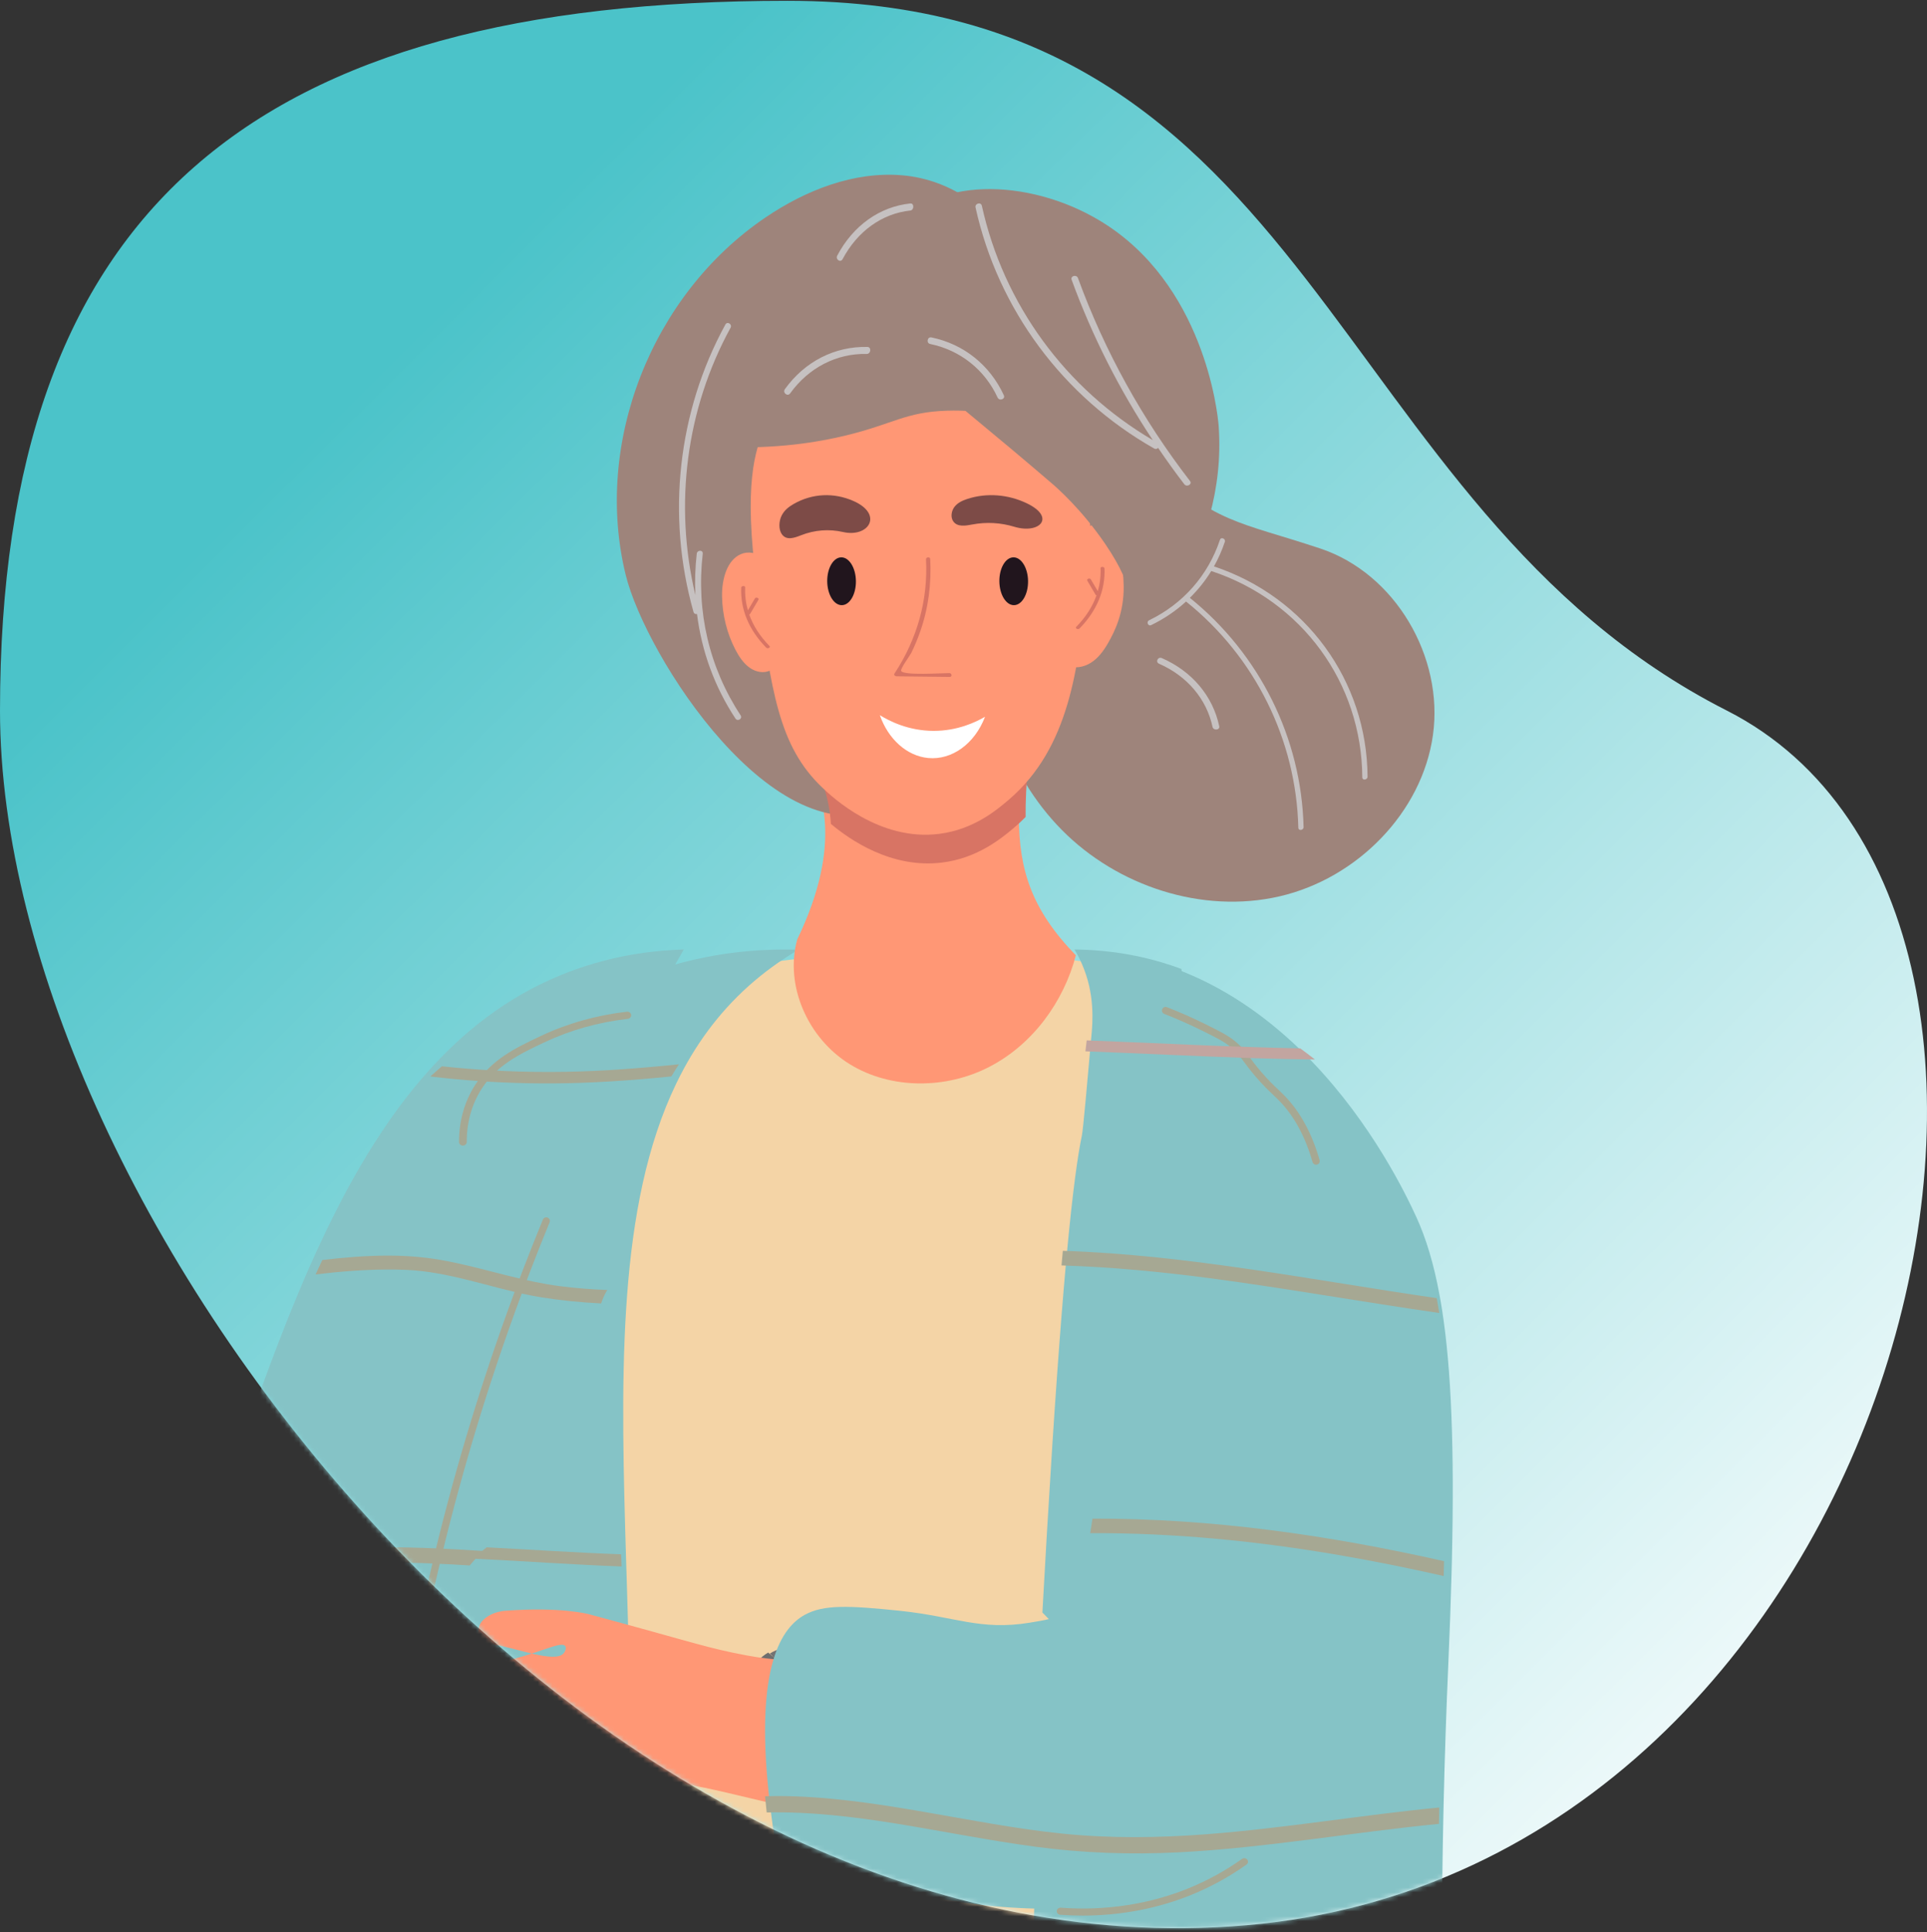
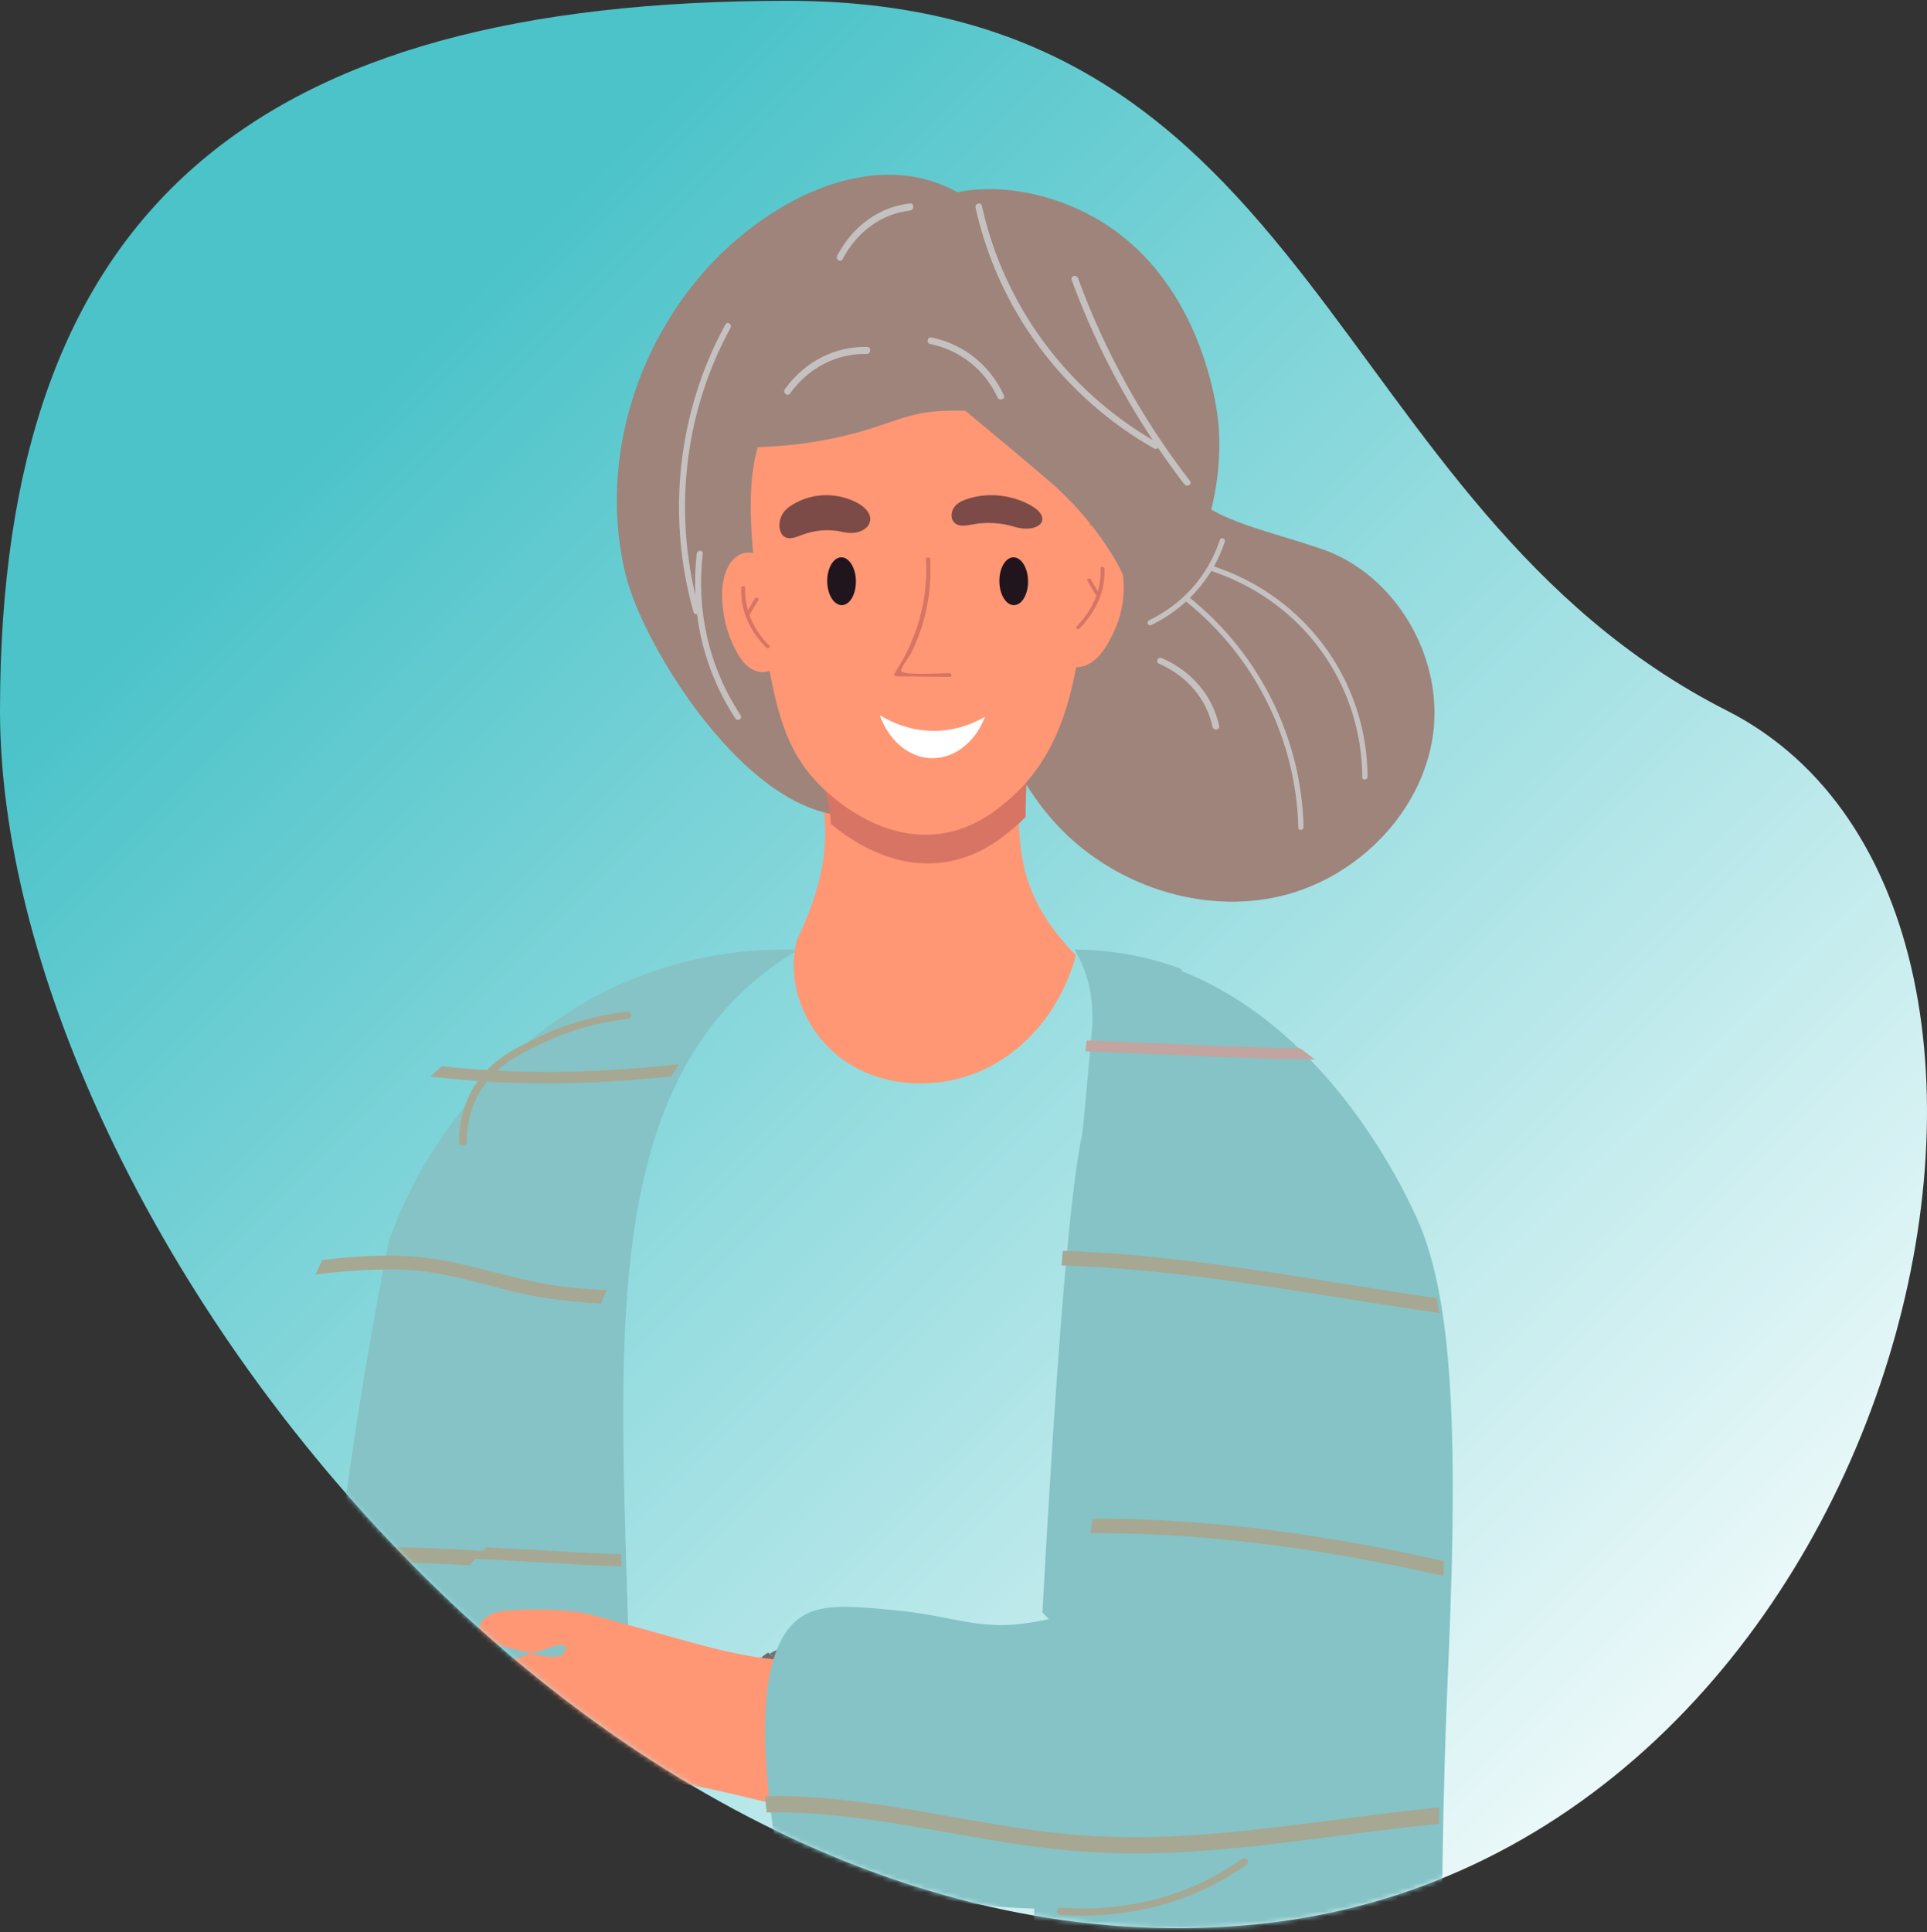
<svg xmlns="http://www.w3.org/2000/svg" xmlns:xlink="http://www.w3.org/1999/xlink" width="403px" height="404px" viewBox="0 0 403 404" version="1.1">
  <rect x="0" y="0" width="403" height="404" fill="#333333" stroke="none" />
  <title>bruno-rodrigues-BCUUAsPECK4-unsplash</title>
  <defs>
    <linearGradient x1="76.132%" y1="11.112%" x2="0%" y2="81.657%" id="linearGradient-1">
      <stop stop-color="#4BC3C9" offset="0%" />
      <stop stop-color="#FFFFFF" offset="100%" />
    </linearGradient>
    <path d="M142.28,402.379 C279.754,414.239 403,253.552 403,148.399 C403,43.245 349.649,0 238.305,0 C126.962,0 125.924,105.726 41.882,148.399 C-42.16,191.072 4.805,390.519 142.28,402.379 Z" id="path-2" />
  </defs>
  <g id="23IL0917_ilumed-site-redesign-" stroke="none" stroke-width="1" fill="none" fill-rule="evenodd">
    <g id="23IL0917_D1-Ilumed-Website_ACOREACH-PATIENTS" transform="translate(-100, -4636)">
      <g id="Patient-Success-Stories" transform="translate(100, 4513.074)">
        <g id="TESTIMONIAL" transform="translate(0, 115)">
          <g id="bruno-rodrigues-BCUUAsPECK4-unsplash" transform="translate(0, 8.092)">
            <mask id="mask-3" fill="white">
              <use xlink:href="#path-2" transform="translate(201.5, 201.5) scale(-1, 1) translate(-201.5, -201.5)" />
            </mask>
            <use id="Mask" fill="url(#linearGradient-1)" transform="translate(201.5, 201.5) scale(-1, 1) translate(-201.5, -201.5)" xlink:href="#path-2" />
            <g id="LADY" mask="url(#mask-3)">
              <g transform="translate(166.5, 268.871) scale(-1, 1) translate(-166.5, -268.871)translate(29, 36.371)">
-                 <path d="M30.652,217.619 C35.282,251.125 47.637,301.147 49.844,311.047 C54.448,331.699 56.093,362.57 40.248,404.476 C69.569,409.062 106.542,411.958 148.835,408.43 C171.85,406.511 192.679,403.003 211,398.87 C201.517,364.621 197.114,336.457 194.846,316.995 C191.598,289.107 186.302,261.43 184.189,233.438 C183.496,224.25 182.453,208.165 172.68,191.082 C168.657,184.05 162.197,173.014 149.325,166.751 C143.044,163.696 133.076,163.448 113.397,163.078 C83.357,162.512 71.386,165.153 64.04,167.24 C58.432,168.834 53.929,170.557 50.93,171.799 C46.055,175.032 38.254,181.237 33.682,191.419 C28.699,202.519 30,212.89 30.652,217.619" id="Fill-21" fill="#F4D4A6" />
                <path d="M137,162.042 C138.901,163.153 141.771,164.958 144.966,167.529 C151.738,172.986 156.968,179.504 160.986,186.914 C161.555,187.961 162.094,189.023 162.613,190.104 C168.717,202.777 171.626,217.817 172.864,234.421 C172.939,235.413 173.009,236.41 173.069,237.411 C174.097,253.907 173.603,271.862 173.034,290.525 C172.999,291.532 172.969,292.534 172.939,293.545 C172.709,300.935 172.485,308.431 172.345,315.98 C172.185,324.667 172.131,334.125 172.246,344.321 C172.255,345.318 172.27,346.32 172.285,347.326 C172.485,361.175 172.999,376.34 173.992,392.74 C174.057,393.737 174.117,394.739 174.182,395.745 C175.13,410.661 176.478,426.568 178.334,443.417 C178.444,444.389 178.554,445.371 178.659,446.352 C179.257,451.594 179.896,456.927 180.595,462.344 C182.796,463.057 186.394,464.073 190.921,464.666 C194.075,465.08 200.818,465.698 219.314,462.389 C223.267,461.681 228.836,460.6 235.509,459.02 C236.538,455.696 237.88,450.947 239.068,445.141 C239.262,444.204 239.452,443.237 239.637,442.246 C239.647,442.191 239.657,442.131 239.667,442.076 C241.015,434.711 241.673,427.869 241.898,421.644 C242.282,411.403 241.513,402.822 240.76,396.264 C240.645,395.227 240.53,394.245 240.415,393.313 C240.331,392.591 240.246,391.903 240.166,391.245 C237.306,367.325 238.793,363.996 238.294,346.808 C238.27,345.846 238.235,344.845 238.194,343.793 C237.93,337.085 237.371,328.369 236.228,316.09 C235.509,308.386 234.646,300.173 233.598,291.482 C233.483,290.525 233.363,289.558 233.243,288.582 C231.043,270.82 228.078,251.146 224.035,229.877 C223.846,228.87 223.651,227.858 223.451,226.842 C223.207,225.556 222.952,224.265 222.698,222.97 C220.317,216.337 215.965,206.479 207.975,196.309 C206.967,195.028 205.594,193.298 203.837,191.3 C203.059,190.413 202.195,189.466 201.257,188.484 C194.684,181.592 184.248,172.776 169.236,167.215 C167.07,166.413 164.395,165.525 161.261,164.713 C154.927,163.074 146.707,161.743 137,162.042" id="Fill-31" fill="#85C3C6" />
-                 <path d="M209.904,344.451 C209.932,345.263 209.961,346.074 210,346.884 C197.542,347.206 185.043,346.883 172.741,345.611 C172.173,345.551 171.61,345.49 171.042,345.426 C171.026,344.614 171.01,343.805 171,343 C183.857,344.41 196.9,344.779 209.904,344.451" id="Fill-33" fill="#A6A893" />
                <path d="M79,163.214 C81.561,172.941 88.01,181.822 97.061,186.514 C106.105,191.21 117.716,191.303 126.366,185.928 C135.015,180.554 139.941,169.592 137.275,159.894 C132.4,149.789 131.116,141.891 131.473,135.778 C131.637,132.931 132.159,130.467 132.84,128.353 C134.514,123.145 137.661,118.458 135.451,113.605 C133.607,109.562 129.052,107.61 123.855,105.382 C121.701,104.458 117.085,102.707 110.876,102.269 C105.87,101.915 102.683,101.675 99.721,103.13 C92.746,106.557 89.899,115.577 90.501,123.838 C90.776,127.634 90.962,131.101 90.932,134.338 C90.847,145.284 88.356,153.59 79,163.214" id="Fill-35" fill="#FF9775" />
                <path d="M27.901,78.146 C12.166,83.379 2.05,100.857 4.317,117.125 C6.583,133.392 20.237,147.154 36.403,150.884 C52.57,154.614 70.331,148.744 81.934,137.001 C93.538,125.258 99.05,108.238 97.835,91.861 C97.105,82.029 93.96,72.159 87.575,64.589 C78.707,54.077 71.189,51.541 62.666,60.333 C50.605,72.776 44.584,72.596 27.901,78.146" id="Fill-37" fill="#9E847B" />
                <path d="M173.151,83.655 C179.895,56.098 167.75,25.075 143.894,8.923 C135.507,3.244 125.443,-0.752 115.273,0.119 C105.104,0.99 95.077,7.635 92.615,17.302 C89.977,27.658 96.226,38.224 103.743,45.974 C111.26,53.723 120.415,60.213 125.871,69.464 C132.472,80.655 132.138,95.263 125.852,106.514 C121.042,115.123 102.365,124.736 118.651,132.272 C141.912,143.035 168.986,100.677 173.151,83.655" id="Fill-39" fill="#9E847B" />
                <path d="M82.784,81.746 C81.044,77.997 77.076,72.338 73.745,73.063 C69.965,73.886 69.039,82.485 69.001,86.049 C68.943,91.626 70.862,95.475 72.296,97.974 C73.198,99.544 74.307,101.048 75.824,102.019 C77.341,102.991 79.329,103.352 80.958,102.588 C85.224,100.586 86.557,89.876 82.784,81.746" id="Fill-41" fill="#FF9775" />
                <path d="M141.313,84.124 C142.516,80.718 146.011,78.026 149.074,79.339 C152.001,80.594 153.057,84.651 152.998,88.148 C152.932,92.049 151.961,95.926 150.205,99.3 C149.44,100.768 148.499,102.174 147.214,103.083 C145.927,103.992 144.242,104.329 142.861,103.615 C138.647,101.434 139.964,87.945 141.313,84.124" id="Fill-43" fill="#FF9775" />
                <path d="M89.079,123.807 C89.355,127.598 89.542,131.06 89.511,134.291 C90.327,135.126 91.198,135.926 92.124,136.702 C94.772,138.912 99.691,142.914 106.975,143.817 C117.628,145.138 126.378,138.971 130.239,135.73 C130.405,132.887 130.929,130.426 131.613,128.315 C133.295,123.114 136.456,118.435 134.236,113.588 C132.383,109.552 127.807,107.602 122.587,105.377 C120.422,104.454 115.785,102.706 109.548,102.269 C104.519,101.915 101.317,101.675 98.342,103.128 C91.334,106.551 88.475,115.557 89.079,123.807" id="Fill-45" fill="#D87464" />
                <path d="M78.39,59.043 C80.187,53.52 84.029,41.719 93.182,38.74 C98.66,36.957 100.103,40.265 110.975,40.234 C122.181,40.2 124.388,36.674 130.461,38.549 C138.424,41.008 142.372,49.463 144.062,53.082 C146.055,57.35 148.559,64.795 145.734,85.667 C142.685,108.196 141.16,119.461 132.008,128.165 C130.059,130.02 120.178,139.416 107.568,137.818 C100.459,136.917 95.656,132.923 93.071,130.717 C80.256,119.78 78.493,102.815 76.87,87.18 C75.858,77.444 75.089,69.182 78.39,59.043" id="Fill-47" fill="#FF9775" />
                <path d="M101.688,67.785 C102.68,68.109 103.688,68.558 104.361,69.409 C105.033,70.26 105.259,71.609 104.626,72.495 C103.763,73.699 102.049,73.395 100.66,73.13 C97.752,72.576 94.729,72.739 91.886,73.602 C86.623,75.201 83.123,71.656 89.233,68.713 C93.108,66.846 97.614,66.456 101.688,67.785" id="Fill-49" fill="#7D4B47" />
                <path d="M138.034,68.848 C138.99,69.397 139.948,70.105 140.533,71.266 C141.117,72.428 141.208,74.149 140.49,75.165 C139.512,76.546 137.837,75.917 136.481,75.384 C133.642,74.27 130.617,74.035 127.703,74.703 C122.308,75.94 119.177,70.999 125.549,68.202 C129.59,66.429 134.113,66.595 138.034,68.848" id="Fill-51" fill="#7D4B47" />
                <path d="M105.476,104.205 C106.819,104.19 115.159,104.762 115.541,103.739 C115.721,103.258 113.716,100.576 113.429,99.997 C112.717,98.558 112.102,97.081 111.574,95.579 C109.839,90.639 109.185,85.512 109.462,80.344 C109.489,79.83 110.37,79.919 110.343,80.431 C109.891,88.875 112.165,97.048 116.945,104.316 C117.138,104.609 116.784,104.873 116.492,104.877 C112.788,104.918 109.084,104.959 105.38,105 C104.811,105.006 104.912,104.211 105.476,104.205" id="Fill-53" fill="#D87464" />
                <path d="M125,84.976 C124.971,87.737 126.289,89.987 127.946,90 C129.603,90.013 130.97,87.785 131,85.023 C131.029,82.262 129.711,80.013 128.054,80 C126.397,79.987 125.03,82.215 125,84.976" id="Fill-55" fill="#21151D" />
                <path d="M89,84.976 C88.971,87.737 90.289,89.987 91.946,90 C93.603,90.013 94.97,87.785 94.999,85.023 C95.03,82.262 93.711,80.013 92.054,80 C90.397,79.987 89.03,82.215 89,84.976" id="Fill-57" fill="#21151D" />
                <path d="M98,113.339 C99.98,114.484 103.768,116.287 108.734,116.283 C114.03,116.278 118.02,114.221 120,113 C118.218,118.064 114.314,121.534 109.893,121.957 C104.935,122.43 100.157,118.991 98,113.339" id="Fill-59" fill="#FFFFFF" />
                <path d="M73.837,82.277 C73.769,83.919 73.965,85.526 74.412,87.081 C74.9,86.253 75.387,85.425 75.874,84.597 C76.088,84.233 76.825,84.512 76.611,84.876 C76.036,85.853 75.461,86.831 74.886,87.808 C74.84,87.885 74.768,87.928 74.69,87.953 C75.518,90.296 76.936,92.509 78.919,94.529 C79.235,94.851 78.545,95.192 78.231,94.871 C74.625,91.198 72.825,86.879 73.013,82.32 C73.03,81.925 73.853,81.879 73.837,82.277" id="Fill-61" fill="#D87464" />
                <path d="M148.163,86.277 C148.231,87.919 148.035,89.526 147.588,91.081 C147.1,90.253 146.613,89.425 146.126,88.597 C145.912,88.233 145.175,88.512 145.389,88.876 C145.964,89.853 146.539,90.831 147.114,91.808 C147.159,91.885 147.232,91.928 147.31,91.953 C146.482,94.296 145.064,96.51 143.081,98.53 C142.765,98.851 143.455,99.192 143.769,98.871 C147.375,95.198 149.175,90.879 148.987,86.32 C148.97,85.925 148.147,85.879 148.163,86.277" id="Fill-63" fill="#D87464" />
                <path d="M68.196,100 C65.49,97.424 47.264,79.488 49.134,52.581 C49.346,49.528 52.307,22.71 73.88,9.671 C89.162,0.434 109.469,0.497 116.54,11.695 C121.808,20.035 117.085,32.069 116.374,33.767 C113.005,41.806 108.046,43.892 83.97,64.588 C83.002,65.421 77.855,69.906 72.955,77.062 C69.287,82.42 68.348,85.492 67.946,87.123 C66.599,92.587 67.474,97.327 68.196,100" id="Fill-65" fill="#9E847B" />
                <path d="M113.62,6.004 C120.019,6.681 125.57,10.615 128.902,16.901 C129.335,17.718 128.216,18.462 127.784,17.648 C124.705,11.839 119.541,8.11 113.62,7.483 C112.797,7.396 112.789,5.916 113.62,6.004" id="Fill-67" fill="#C6C1C1" />
                <path d="M50.121,81.895 C49.216,80.278 48.45,78.567 47.846,76.765 C47.623,76.099 48.641,75.665 48.866,76.335 C51.358,83.774 56.565,89.718 63.684,93.16 C64.321,93.469 63.9,94.483 63.257,94.172 C60.544,92.861 58.098,91.197 55.955,89.239 C41.511,100.814 32.924,118.154 32.477,136.542 C32.46,137.246 31.362,137.093 31.379,136.393 C31.832,117.78 40.58,100.209 55.161,88.469 C53.451,86.786 51.942,84.914 50.686,82.858 C31.748,89.098 19.219,106.235 19.098,126.007 C19.093,126.709 17.995,126.556 18,125.858 C18.123,105.785 30.93,88.278 50.121,81.895" id="Fill-69" fill="#C6C1C1" />
                <path d="M149.113,113.031 C155.672,103.071 158.42,91.334 157.036,79.257 C156.938,78.406 158.191,78.414 158.288,79.257 C158.62,82.16 158.708,85.047 158.572,87.899 C163.093,68.965 160.502,48.957 151.219,31.997 C150.812,31.253 151.894,30.58 152.3,31.322 C162.257,49.515 164.672,71.234 158.971,91.403 C158.86,91.797 158.525,91.916 158.231,91.848 C157.264,99.64 154.556,107.082 150.194,113.705 C149.734,114.402 148.649,113.736 149.113,113.031" id="Fill-71" fill="#C6C1C1" />
                <path d="M153,56.904 C141.681,57.392 132.961,55.937 127.067,54.507 C117.116,52.093 114.677,49.617 105.973,49.336 C98.111,49.082 94.981,50.937 90.587,48.454 C85.703,45.692 81.948,39.089 83.266,34.075 C85.445,25.794 100.993,23.64 109.336,24.047 C133.912,25.246 149.74,51.29 153,56.904" id="Fill-73" fill="#9E847B" />
                <path d="M55.135,64.031 C65.109,51.108 72.97,36.899 78.564,21.606 C78.861,20.793 80.185,21.144 79.885,21.966 C75.553,33.809 69.873,45.014 62.917,55.483 C81.178,44.763 94.129,27.042 98.661,6.486 C98.849,5.635 100.17,5.995 99.982,6.846 C95.295,28.101 81.696,46.431 62.621,57.247 C62.298,57.43 61.997,57.322 61.804,57.11 C60.046,59.687 58.233,62.232 56.318,64.715 C55.79,65.399 54.6,64.725 55.135,64.031" id="Fill-75" fill="#C6C1C1" />
                <path d="M72.162,307.868 C59.335,305.47 56.19,270.781 54.413,251.174 C52.614,231.331 51.699,202.183 56.929,166.061 C59.662,165.056 62.503,164.202 65.467,163.549 C71.058,162.317 75.883,162.03 79.288,162 C78.873,162.694 78.298,163.72 77.733,165.017 C75.002,171.282 75.448,177.05 75.785,180.464 C75.8,180.615 75.815,180.756 75.831,180.896 C75.857,181.133 75.94,182.093 76.059,183.471 C76.51,188.605 77.464,199.562 77.733,200.844 C78.619,205.068 79.655,212.465 80.853,225.231 C80.946,226.217 81.039,227.238 81.133,228.289 C82.268,240.985 83.547,258.499 84.972,282.61 C85.035,283.601 85.092,284.601 85.149,285.617 C85.431,290.365 85.713,295.37 86,300.631 C82.426,304.448 77.238,308.818 72.162,307.868" id="Fill-77" fill="#85C3C6" />
                <path d="M122.589,36.005 C129.41,35.852 135.678,39.034 139.854,44.83 C140.396,45.583 139.294,46.465 138.753,45.714 C134.895,40.358 129.056,37.329 122.744,37.471 C121.867,37.491 121.703,36.025 122.589,36.005" id="Fill-79" fill="#C6C1C1" />
                <path d="M174.096,288.455 C183.47,288.124 192.838,287.479 202.217,287 C203.195,287.756 204.127,288.544 205,289.365 C194.622,289.866 184.222,290.627 174,291 C174.03,290.147 174.06,289.303 174.096,288.455" id="Fill-81" fill="#A6A893" />
                <path d="M143,309.215 C139.268,313.037 134.432,314.461 131.06,318 C130.538,313.248 133.48,308.856 137.745,308.109 C139.632,307.778 141.469,308.217 143,309.215" id="Fill-85" fill="#737373" />
                <path d="M148,317 C147.488,320.456 144.786,323.33 141.149,323.9 C138.89,324.254 136.704,323.649 135,322.39 C135.844,321.826 136.766,321.337 137.778,320.943 C141.026,319.727 144.88,318.756 148,317" id="Fill-87" fill="#5E5E5E" />
                <path d="M146.923,318.18 C144.164,320.076 140.757,321.125 137.885,322.437 C136.99,322.863 136.175,323.39 135.429,324 C134.893,323.517 134.411,322.949 134,322.302 C134.482,321.737 135.01,321.211 135.594,320.737 C139.026,317.98 142.933,316.342 146.605,314 C146.74,314.484 146.844,314.988 146.911,315.511 C147.028,316.419 147.027,317.316 146.923,318.18" id="Fill-89" fill="#666666" />
                <path d="M147,313.377 C142.825,315.528 138.381,317.032 134.477,319.563 C133.813,319.999 133.212,320.481 132.663,321 C131.837,319.951 131.26,318.687 131.037,317.283 C131.022,317.191 131.012,317.1 131,317.008 C134.487,313.783 139.49,312.484 143.35,309 C145.024,309.962 146.345,311.496 147,313.377" id="Fill-91" fill="#6E6E6E" />
                <path d="M94.067,46.106 C96.973,39.807 102.448,35.408 109.201,34.016 C110.078,33.836 110.332,35.212 109.457,35.392 C103.218,36.678 98.063,40.748 95.374,46.577 C95.001,47.387 93.69,46.924 94.067,46.106" id="Fill-97" fill="#C6C1C1" />
                <path d="M106.012,322.522 C105.539,320.685 118.816,314.941 133.774,311.717 C142.321,309.874 141.692,310.95 150.867,309 C157.461,307.599 160.52,306.461 180.902,300.967 C180.902,300.967 186.778,299.383 198.341,300.269 C199.51,300.359 201.466,300.772 202.907,302.145 C204.103,303.285 204.471,305.394 203.229,306.487 C202.55,307.083 201.585,307.241 200.676,307.355 C196.372,307.897 187.841,311.404 186.072,309.098 C185.791,308.731 185.523,308.101 185.763,307.694 C186.538,306.386 191.417,309.345 199.498,311.024 C200.306,311.192 201.859,311.496 202.809,312.752 C203.637,313.847 203.983,315.634 203.191,316.702 C202.33,317.863 200.608,317.513 197.587,317.874 C195.943,318.07 193.635,318.51 190.901,319.601 C191.688,319.718 192.757,319.883 194.021,320.095 C200.583,321.197 201.325,321.729 201.79,322.316 C202.901,323.717 202.939,326.058 201.854,327.438 C200.968,328.565 199.535,328.794 197.886,329.034 C194.212,329.57 191.037,328.88 191.015,328.997 C190.989,329.144 196.174,329.167 197.842,332.066 C197.945,332.244 198.702,333.601 198.224,334.781 C197.264,337.152 191.963,337.206 186.761,337.125 C170.968,336.881 170.515,335.625 163.848,336.16 C159.474,336.51 154.985,337.579 146.005,339.717 C144.624,340.046 140.413,341.061 134.797,341.938 C128.043,342.993 124.65,343.497 123.885,342.331 C121.811,339.172 137.79,329.125 135.694,324.222 C133.17,318.319 106.667,325.063 106.012,322.522" id="Fill-99" fill="#FF9775" />
                <path d="M0.756,441.85 C0.806,440.842 0.857,439.84 0.903,438.837 C1.551,425.082 1.997,411.322 2.241,397.557 C2.256,396.525 2.276,395.497 2.291,394.464 C2.555,377.463 2.51,360.452 2.149,343.446 C2.129,342.448 2.109,341.455 2.084,340.458 C1.861,330.728 1.531,321.004 1.106,311.285 C0.811,304.628 0.588,298.393 0.431,292.556 C0.406,291.528 0.381,290.511 0.355,289.508 C-0.172,266.52 0.462,249.802 2.428,237.249 C2.595,236.196 2.768,235.178 2.956,234.186 C4.147,227.737 5.738,222.461 7.761,218.023 C9.935,213.258 17.016,198.56 29.628,185.411 C30.606,184.393 31.62,183.38 32.664,182.383 C39.65,175.73 48.144,169.74 58.219,166 C58.494,180.382 59.416,194.662 60.578,208.973 C62.625,234.202 63.729,246.81 64.375,252.131 C68.947,289.791 74.283,297.532 80.722,300.653 C83.234,301.87 85.674,302.268 88.705,302.762 C99.012,304.443 104.344,301.459 115.738,300.275 C126.582,299.149 131.766,298.955 135.679,301.104 C140.479,303.74 146.055,311.617 143.242,338.403 C143.141,339.366 143.029,340.354 142.902,341.366 C142.634,343.585 142.309,345.927 141.924,348.4 C136.333,351.368 129.485,354.446 121.441,356.972 C108.317,361.093 96.573,362.318 87.712,362.532 C88.016,373.04 88.376,383.643 88.802,394.335 C88.838,395.348 88.878,396.361 88.924,397.378 C89.167,403.419 89.43,409.49 89.715,415.591 C90.237,426.769 90.819,437.849 91.458,448.819 C91.514,449.817 91.575,450.809 91.63,451.797 C91.833,455.218 92.041,458.623 92.254,462.018 C81.346,463.343 66.215,464.793 50.182,464.997 C47.881,465.021 39.375,464.937 28.386,464.004 C18.39,463.15 8.399,460.832 0,455.808 C0.274,451.157 0.528,446.501 0.756,441.85" id="Fill-101" fill="#85C3C6" />
                <path d="M2,289.894 C2.025,290.916 2.05,291.953 2.075,293 C9.295,291.361 16.554,289.894 23.853,288.64 C41.064,285.681 58.535,283.95 76,284.037 L75.53,281.002 C50.745,280.915 26.18,284.436 2,289.894" id="Fill-103" fill="#A6A893" />
-                 <path d="M161,162 C161.01,162.02 161.025,162.04 161.035,162.06 C165.338,169.521 169.594,177.359 173.755,185.581 C174.271,186.611 174.791,187.646 175.307,188.69 C180.16,198.459 184.856,208.755 189.305,219.578 C190.711,223.005 192.071,226.417 193.375,229.815 L193.38,229.815 C193.616,230.431 194.003,231.445 194.472,232.694 C196.398,237.823 214.512,286.804 221.695,342.534 C221.879,343.961 222.036,345.235 222.069,345.509 C224.081,362.022 225.154,377.625 225.583,392.084 C225.614,393.089 225.638,394.089 225.664,395.079 C225.805,401.052 225.846,406.817 225.795,412.363 C229.577,414.328 235.376,416.904 242.716,418.501 C247.114,419.466 252.068,420.073 257.478,419.993 C263.832,419.893 269.313,418.864 273.655,417.67 C274.358,409.627 274.914,400.097 274.99,389.334 C274.995,388.374 275,387.404 275,386.419 C274.99,377.67 274.651,368.15 273.822,357.983 C273.362,352.363 272.791,346.936 272.128,341.713 C272.002,340.719 271.876,339.734 271.744,338.759 C269.399,321.385 266.108,306.403 262.857,294.446 L262.851,294.446 C262.538,293.287 262.225,292.153 261.907,291.049 C260.425,285.831 258.974,281.26 257.645,277.405 C251.821,260.489 246.007,243.597 239.172,228.163 C238.712,227.114 238.242,226.069 237.767,225.03 L237.762,225.03 C231.22,210.735 223.718,197.802 214.415,187.417 C213.597,186.507 212.767,185.612 211.923,184.741 C203.774,176.33 194.275,169.819 182.92,165.92 C174.048,162.875 166.162,162.149 161,162" id="Fill-105" fill="#85C3C6" />
                <path d="M222.305,341.86 C225.309,341.613 228.308,341.321 231.302,340.983 C233.917,340.685 236.597,340.289 239.322,339.859 C249.927,338.174 261.155,335.996 271.621,337.51 C271.751,338.633 271.876,339.768 272,340.914 C261.449,339.195 249.937,341.659 239.421,343.327 C237.648,343.608 235.9,343.866 234.191,344.078 C230.37,344.554 226.529,344.96 222.674,345.287 C218.823,345.611 214.96,345.852 211.092,346 C211.055,344.846 211.026,343.69 211,342.534 C214.774,342.394 218.544,342.167 222.305,341.86" id="Fill-107" fill="#A6A893" />
                <path d="M3,341.395 C3.025,342.539 3.046,343.677 3.066,344.82 C21.233,346.595 39.293,349.844 57.525,350.777 C67.576,351.289 77.586,350.93 87.576,349.588 C97.1,348.308 106.547,346.402 116.036,344.854 C125.175,343.364 134.41,342.237 143.661,342.437 C143.787,341.276 143.899,340.144 144,339.04 C143.109,339.011 142.208,339 141.312,339 C131.448,339.023 121.641,340.457 111.905,342.118 C101.905,343.825 91.93,345.827 81.849,346.857 C71.809,347.887 61.723,347.756 51.667,346.988 C35.395,345.742 19.243,342.977 3,341.395" id="Fill-109" fill="#A6A893" />
-                 <path d="M243.241,419 C243.589,419 243.903,418.762 243.982,418.413 C244.072,418.009 243.814,417.61 243.405,417.521 C237.781,416.296 232.284,414.32 227.061,411.645 C227.106,406.14 227.06,400.457 226.925,394.744 L226.911,394.217 C226.891,393.395 226.869,392.567 226.844,391.736 C226.38,376.105 225.195,360.367 223.32,344.957 C223.199,343.961 223.077,342.967 222.946,341.966 C220.603,323.62 217.218,305.304 212.887,287.529 C212.666,286.607 212.436,285.678 212.205,284.748 L212.168,284.597 C207.688,266.677 202.128,248.861 195.644,231.642 C195.408,231.009 195.167,230.374 194.925,229.739 L194.359,228.266 C193.159,225.148 191.85,221.855 190.463,218.468 C190.306,218.084 189.864,217.901 189.475,218.054 C189.087,218.209 188.898,218.644 189.056,219.028 C190.509,222.58 191.878,226.029 193.124,229.279 L193.503,230.264 C193.743,230.896 193.984,231.528 194.22,232.16 C200.685,249.328 206.227,267.09 210.693,284.954 L210.73,285.104 C210.96,286.029 211.189,286.954 211.41,287.875 C215.729,305.6 219.103,323.861 221.439,342.156 C221.571,343.155 221.692,344.145 221.813,345.135 C223.682,360.5 224.864,376.194 225.326,391.78 C225.351,392.609 225.373,393.435 225.393,394.255 L225.407,394.78 C225.545,400.634 225.589,406.458 225.538,412.089 L225.534,412.545 L225.943,412.757 C231.409,415.602 237.173,417.696 243.076,418.982 C243.132,418.994 243.187,419 243.241,419" id="Fill-111" fill="#A6A893" />
                <path d="M177,233.19 C177.538,234.061 177.969,235 178.279,236 C182.466,235.799 186.642,235.387 190.783,234.722 C191.57,234.597 192.352,234.454 193.128,234.3 C201.771,232.592 210.129,229.375 218.995,228.987 C220.451,228.925 221.918,228.901 223.395,228.915 C228.231,228.949 233.148,229.356 238,229.94 C237.538,228.93 237.067,227.924 236.59,226.924 L236.584,226.924 C232.007,226.388 227.378,225.995 222.801,226 C220.066,226 217.356,226.148 214.691,226.483 C206.978,227.46 199.624,229.983 192.032,231.529 L192.027,231.529 C190.337,231.873 188.637,232.17 186.916,232.391 C183.623,232.812 180.314,233.071 177,233.19" id="Fill-117" fill="#A6A893" />
                <path d="M77.555,364 C79.127,364 80.703,363.942 82.282,363.825 C82.711,363.793 83.032,363.437 82.997,363.03 C82.964,362.623 82.589,362.319 82.16,362.35 C72.815,363.045 63.513,361.617 55.258,358.221 C51.377,356.623 47.672,354.58 44.246,352.147 C43.902,351.903 43.413,351.969 43.155,352.296 C42.898,352.623 42.968,353.086 43.312,353.33 C46.835,355.832 50.645,357.934 54.638,359.577 C61.73,362.495 69.571,364 77.555,364" id="Fill-119" fill="#A6A893" />
                <path d="M207.194,203 C207.637,203 207.998,202.667 208,202.254 C208.022,197.922 206.868,193.811 204.663,190.366 C201.197,184.953 196.197,182.587 190.902,180.082 C185.346,177.452 179.291,175.745 172.905,175.006 C172.463,174.954 172.061,175.247 172.006,175.658 C171.951,176.069 172.265,176.443 172.707,176.495 C178.906,177.211 184.782,178.868 190.172,181.418 C195.252,183.823 200.051,186.094 203.277,191.134 C205.333,194.345 206.409,198.188 206.388,202.246 C206.386,202.661 206.745,202.998 207.19,203 L207.194,203 Z" id="Fill-121" fill="#A6A893" />
-                 <path d="M28.766,207 C29.1,207 29.407,206.782 29.502,206.447 C30.99,201.223 33.276,196.967 36.297,193.798 C36.804,193.266 37.289,192.807 37.803,192.323 C38.768,191.412 39.862,190.38 41.427,188.548 C42.574,187.206 43.308,186.215 43.897,185.419 C44.769,184.24 45.346,183.461 46.609,182.409 C47.957,181.285 49.414,180.542 52.582,178.97 C55.14,177.702 57.81,176.521 60.516,175.462 C60.909,175.308 61.102,174.868 60.946,174.479 C60.791,174.09 60.347,173.9 59.953,174.053 C57.205,175.129 54.494,176.327 51.896,177.616 C48.846,179.129 47.166,179.963 45.622,181.249 C44.22,182.419 43.566,183.302 42.662,184.524 C42.087,185.301 41.371,186.268 40.259,187.569 C38.746,189.339 37.683,190.342 36.746,191.226 C36.218,191.725 35.718,192.197 35.183,192.758 C31.991,196.107 29.584,200.575 28.029,206.037 C27.914,206.44 28.151,206.858 28.558,206.971 C28.627,206.991 28.697,207 28.766,207" id="Fill-123" fill="#A6A893" />
                <path d="M162,186 C162.559,186.832 163.087,187.677 163.597,188.536 C167.757,188.949 171.921,189.305 176.1,189.563 C178.304,189.702 180.509,189.809 182.719,189.884 C189.842,190.126 196.976,189.987 204.064,189.488 C207.386,189.258 210.703,188.945 214,188.548 C213.207,187.823 212.403,187.11 211.585,186.416 C208.243,186.777 204.893,187.054 201.532,187.248 C193.223,187.732 184.87,187.716 176.521,187.213 C175.879,187.173 175.238,187.134 174.596,187.086 C170.387,186.805 166.189,186.428 162,186" id="Fill-125" fill="#A6A893" />
                <path d="M29,185 C33.156,184.954 37.312,184.854 41.468,184.725 C53.319,184.346 65.155,183.726 77,183.287 C76.882,182.239 76.799,181.509 76.774,181.329 C76.758,181.222 76.743,181.115 76.728,181 C61.868,181.554 46.966,182.396 32.081,182.667 C31.021,183.436 29.992,184.216 29,185" id="Fill-127" fill="#C2A5A0" />
                <path d="M3,238 C18.858,235.733 34.631,232.903 50.515,230.791 C60.972,229.404 71.478,228.384 82,228.057 C81.909,227.006 81.819,225.985 81.728,225 C55.499,225.86 29.542,231.133 3.524,234.898 C3.338,235.904 3.166,236.934 3,238" id="Fill-129" fill="#A6A893" />
                <path d="M203,287.76 C206.225,287.547 209.451,287.359 212.679,287.223 C214.508,287.148 216.333,287.083 218.163,287.046 C223.876,286.922 229.664,287.04 235.423,287.525 C244.845,288.305 254.193,290.061 263.066,293.323 C263.381,294.518 263.691,295.745 264,297 C254.918,293.312 245.455,291.449 235.778,290.658 C228.41,290.055 220.917,290.071 213.388,290.384 C210.849,290.488 208.305,290.632 205.76,290.791 C204.894,289.739 203.97,288.729 203,287.76" id="Fill-131" fill="#A6A893" />
                <path d="M49.015,115.322 C50.348,109.018 54.684,103.838 61.016,101.068 C61.839,100.708 62.426,101.885 61.605,102.244 C55.754,104.804 51.654,109.616 50.421,115.45 C50.249,116.26 48.842,116.14 49.015,115.322" id="Fill-141" fill="#C6C1C1" />
              </g>
            </g>
          </g>
        </g>
      </g>
    </g>
  </g>
</svg>